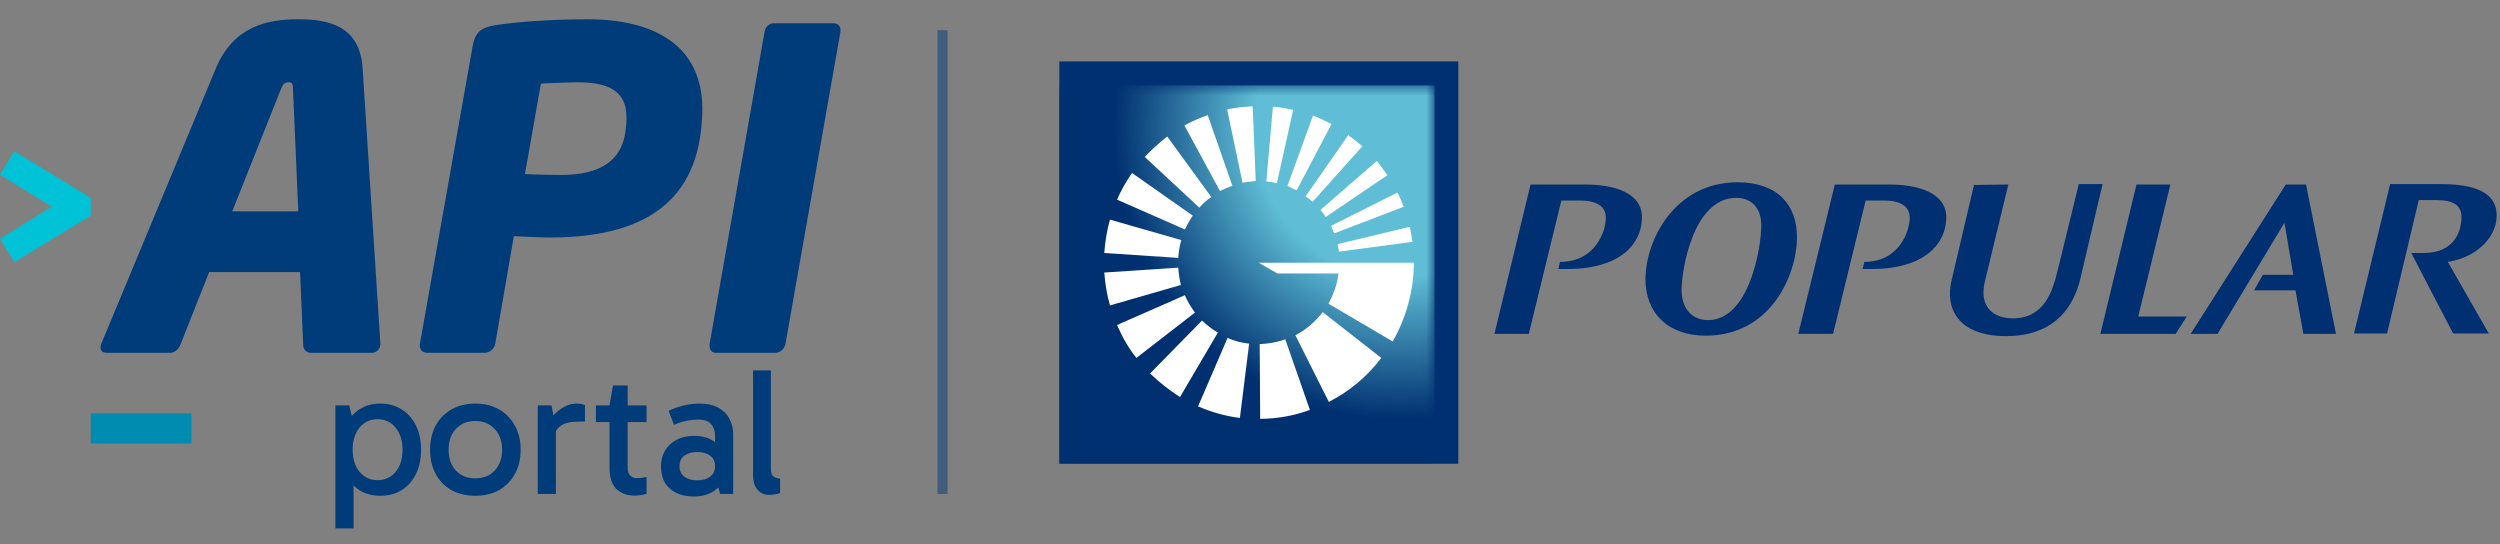
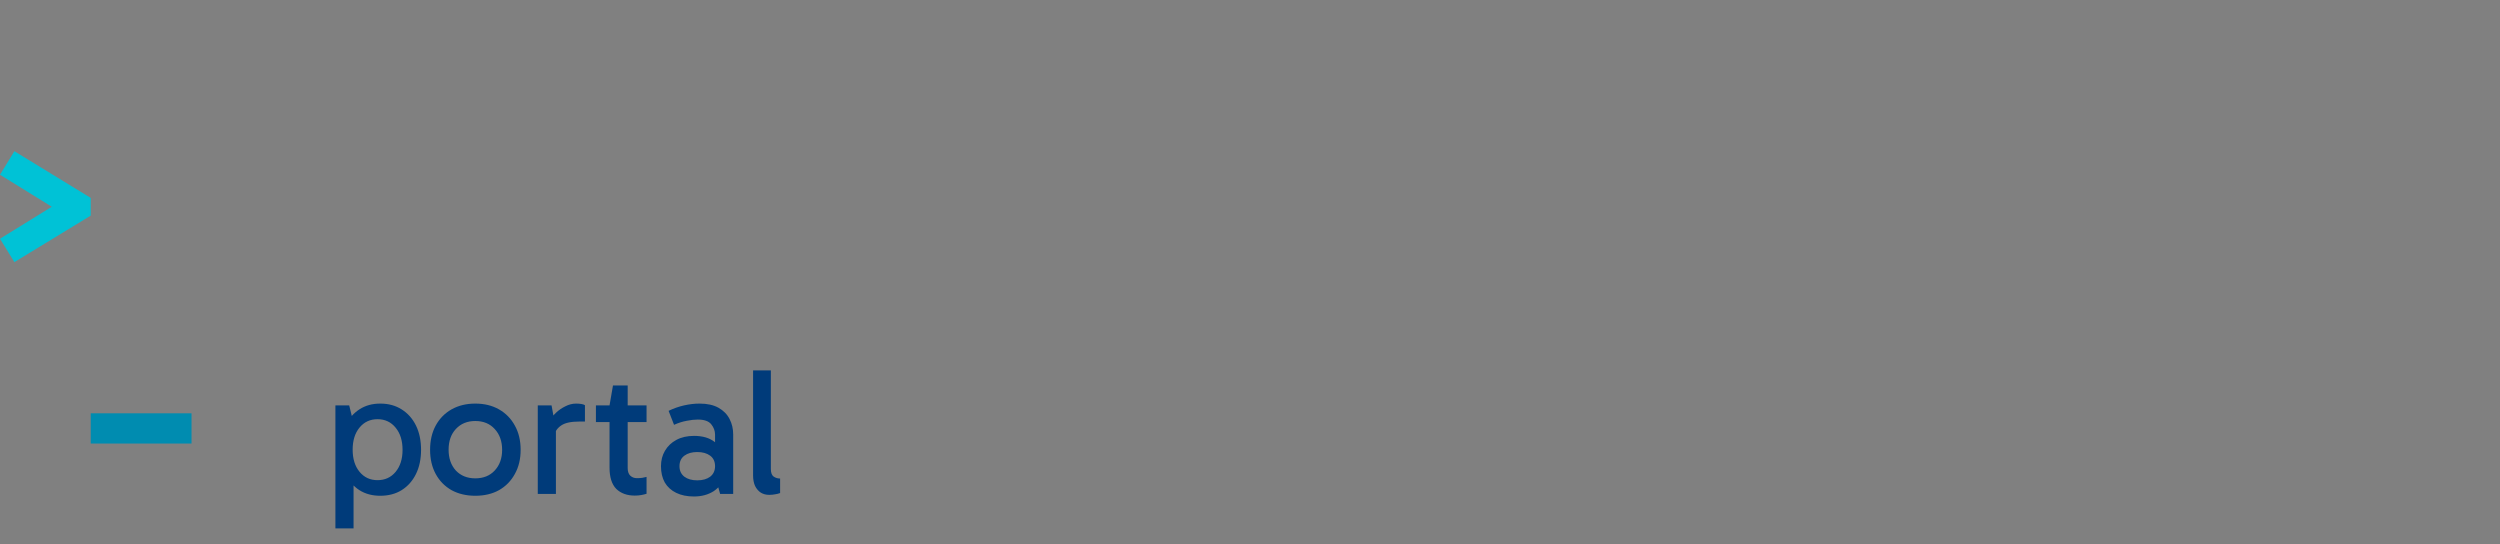
<svg xmlns="http://www.w3.org/2000/svg" width="248" height="54" viewBox="0 0 248 54" fill="none">
  <rect x="0" y="0" width="248" height="54" fill="#808080" stroke="none" />
-   <path d="M37.732 34.12C37.732 34.648 37.336 35 36.852 35H30.824C30.384 35 30.076 34.648 30.076 34.208L29.768 26.992H20.748L17.888 34.208C17.712 34.648 17.316 35 16.876 35H10.584C10.188 35 9.968 34.78 9.968 34.472C9.968 34.34 10.012 34.208 10.056 34.076L21.408 6.796C23.168 2.572 26.556 1.912 29.592 1.912C32.628 1.912 35.708 2.572 35.972 6.796L37.732 34.076V34.12ZM29.592 20.964L29.064 8.82C29.064 8.38 29.02 8.16 28.624 8.16C28.228 8.16 28.052 8.38 27.876 8.82L23.036 20.964H29.592ZM69.674 10.844C69.674 11.372 69.63 11.944 69.586 12.516L69.542 12.912C68.618 21.228 62.15 23.56 54.538 23.56C53.482 23.56 52.074 23.472 50.974 23.428L49.126 34.12C49.038 34.604 48.554 35 48.07 35H42.394C41.954 35 41.646 34.736 41.646 34.296C41.646 34.252 41.646 34.208 41.646 34.164L46.882 4.596C47.146 3.1 47.806 2.704 49.214 2.484C51.502 2.132 55.11 1.912 58.278 1.912C64.966 1.912 69.674 4.552 69.674 10.844ZM62.15 11.68C62.15 9.172 60.61 8.16 57.266 8.16C56.65 8.16 54.186 8.248 53.658 8.292L52.074 17.268C52.558 17.312 55.154 17.356 55.638 17.356C59.554 17.356 61.71 15.948 62.062 12.912L62.106 12.516C62.15 12.208 62.15 11.944 62.15 11.68ZM83.373 2.968C83.373 3.056 83.373 3.1 83.373 3.144L77.917 34.12C77.829 34.604 77.389 35 76.905 35H71.009C70.613 35 70.393 34.692 70.393 34.34C70.393 34.252 70.393 34.208 70.393 34.12L75.849 3.144C75.937 2.66 76.289 2.308 76.773 2.308H82.669C83.109 2.308 83.373 2.572 83.373 2.968Z" fill="#003B7A" />
  <path d="M37.719 49.18C36.927 49.18 36.237 48.994 35.649 48.622C35.061 48.238 34.599 47.704 34.263 47.02C33.939 46.336 33.777 45.538 33.777 44.626C33.777 43.702 33.939 42.898 34.263 42.214C34.599 41.53 35.061 40.996 35.649 40.612C36.237 40.228 36.927 40.036 37.719 40.036C38.535 40.036 39.243 40.228 39.843 40.612C40.455 40.996 40.929 41.53 41.265 42.214C41.601 42.898 41.769 43.702 41.769 44.626C41.769 45.538 41.601 46.336 41.265 47.02C40.929 47.704 40.455 48.238 39.843 48.622C39.243 48.994 38.535 49.18 37.719 49.18ZM33.273 52.42V40.216H34.641L35.073 41.98H34.893V46.984H35.073V52.42H33.273ZM37.449 47.632C38.193 47.632 38.793 47.356 39.249 46.804C39.705 46.252 39.933 45.526 39.933 44.626C39.933 43.714 39.705 42.982 39.249 42.43C38.793 41.866 38.193 41.584 37.449 41.584C36.717 41.584 36.123 41.86 35.667 42.412C35.211 42.964 34.983 43.696 34.983 44.608C34.983 45.52 35.211 46.252 35.667 46.804C36.123 47.356 36.717 47.632 37.449 47.632ZM47.147 49.18C46.259 49.18 45.473 48.994 44.789 48.622C44.117 48.238 43.595 47.704 43.223 47.02C42.851 46.336 42.665 45.538 42.665 44.626C42.665 43.702 42.851 42.898 43.223 42.214C43.595 41.53 44.117 40.996 44.789 40.612C45.473 40.228 46.259 40.036 47.147 40.036C48.047 40.036 48.833 40.228 49.505 40.612C50.177 40.996 50.699 41.53 51.071 42.214C51.455 42.898 51.647 43.702 51.647 44.626C51.647 45.538 51.455 46.336 51.071 47.02C50.699 47.704 50.177 48.238 49.505 48.622C48.833 48.994 48.047 49.18 47.147 49.18ZM47.147 47.452C47.951 47.452 48.593 47.194 49.073 46.678C49.565 46.15 49.811 45.466 49.811 44.626C49.811 43.774 49.565 43.084 49.073 42.556C48.593 42.028 47.951 41.764 47.147 41.764C46.355 41.764 45.713 42.028 45.221 42.556C44.741 43.072 44.501 43.756 44.501 44.608C44.501 45.46 44.741 46.15 45.221 46.678C45.713 47.194 46.355 47.452 47.147 47.452ZM54.715 40.216L55.147 42.592V49H53.347V40.216H54.715ZM54.877 43.33L54.445 43.132V41.818L54.607 41.62C54.727 41.404 54.913 41.176 55.165 40.936C55.429 40.684 55.735 40.474 56.083 40.306C56.431 40.126 56.785 40.036 57.145 40.036C57.325 40.036 57.493 40.048 57.649 40.072C57.817 40.096 57.943 40.138 58.027 40.198V41.818H57.469C56.653 41.818 56.059 41.944 55.687 42.196C55.315 42.436 55.045 42.814 54.877 43.33ZM62.968 49.162C62.2 49.162 61.588 48.94 61.132 48.496C60.688 48.04 60.466 47.338 60.466 46.39V40.324V40.216L60.808 38.236H62.266V46.426C62.266 46.762 62.35 47.014 62.518 47.182C62.698 47.35 62.92 47.434 63.184 47.434C63.388 47.434 63.568 47.422 63.724 47.398C63.88 47.374 64.018 47.344 64.138 47.308V48.982C63.982 49.03 63.808 49.072 63.616 49.108C63.436 49.144 63.22 49.162 62.968 49.162ZM59.116 41.872V40.216H64.138V41.872H59.116ZM68.845 49.252C68.161 49.252 67.573 49.132 67.081 48.892C66.589 48.652 66.211 48.31 65.947 47.866C65.695 47.41 65.569 46.87 65.569 46.246C65.569 45.67 65.701 45.16 65.965 44.716C66.229 44.26 66.607 43.9 67.099 43.636C67.591 43.372 68.173 43.24 68.845 43.24C69.685 43.24 70.357 43.432 70.861 43.816C71.377 44.188 71.737 44.704 71.941 45.364H70.933V43.114C70.933 42.742 70.807 42.4 70.555 42.088C70.303 41.776 69.859 41.62 69.223 41.62C68.887 41.62 68.515 41.662 68.107 41.746C67.711 41.818 67.297 41.95 66.865 42.142L66.325 40.756C66.817 40.516 67.327 40.336 67.855 40.216C68.383 40.096 68.899 40.036 69.403 40.036C70.159 40.036 70.783 40.174 71.275 40.45C71.767 40.726 72.133 41.098 72.373 41.566C72.613 42.022 72.733 42.538 72.733 43.114V49H71.437L70.987 47.398L71.941 47.128C71.725 47.836 71.341 48.37 70.789 48.73C70.237 49.078 69.589 49.252 68.845 49.252ZM69.169 47.65C69.697 47.65 70.123 47.53 70.447 47.29C70.771 47.038 70.933 46.69 70.933 46.246C70.933 45.79 70.771 45.442 70.447 45.202C70.123 44.962 69.697 44.842 69.169 44.842C68.641 44.842 68.215 44.962 67.891 45.202C67.567 45.442 67.405 45.79 67.405 46.246C67.405 46.69 67.567 47.038 67.891 47.29C68.215 47.53 68.641 47.65 69.169 47.65ZM76.307 49.09C75.995 49.09 75.719 49.018 75.479 48.874C75.239 48.718 75.047 48.496 74.903 48.208C74.771 47.92 74.705 47.566 74.705 47.146V36.742H76.469V46.516C76.469 46.888 76.559 47.14 76.739 47.272C76.931 47.404 77.147 47.47 77.387 47.47V48.91C77.231 48.97 77.063 49.012 76.883 49.036C76.703 49.072 76.511 49.09 76.307 49.09Z" fill="#003B7A" />
  <path d="M1.426 26L0 23.684L7.15 19.265V21.754L0 17.335L1.426 15L9 19.632V21.388L1.426 26Z" fill="#00C2D6" />
  <path d="M19 44H9V41H19V44Z" fill="#008CB0" />
-   <line x1="93.5" y1="3" x2="93.5" y2="49" stroke="#003B7A" stroke-opacity="0.5" />
  <g clip-path="url(#clip0_653_18)">
-     <path d="M144.665 6.088H105.087V46.044H144.665V6.088Z" fill="#003071" />
    <mask id="mask0_653_18" style="mask-type:luminance" maskUnits="userSpaceOnUse" x="105" y="8" width="38" height="38">
-       <path d="M142.306 8.47H105.087V46H142.306V8.47Z" fill="white" />
-     </mask>
+       </mask>
    <g mask="url(#mask0_653_18)">
      <path d="M142.306 8.47H105.087V46H142.306V8.47Z" fill="url(#paint0_radial_653_18)" />
    </g>
    <path fill-rule="evenodd" clip-rule="evenodd" d="M128.284 10.895C127.629 10.763 126.973 10.631 126.274 10.587L125.619 17.996C125.969 18.04 126.318 18.084 126.667 18.172L128.284 10.895ZM122.255 18.437L119.809 11.425C119.023 11.689 118.236 12.042 117.494 12.439L121.032 18.966C121.425 18.745 121.819 18.569 122.255 18.437ZM120.158 19.539L115.79 13.541C115.004 14.159 114.261 14.82 113.562 15.57L118.979 20.598C119.328 20.201 119.722 19.848 120.158 19.539ZM128.633 18.878L132.084 12.306C131.473 11.998 130.861 11.689 130.25 11.469L127.716 18.437C127.978 18.569 128.284 18.745 128.633 18.878ZM130.206 20.024L135.142 14.512C134.705 14.115 134.225 13.762 133.744 13.409L129.507 19.495C129.769 19.627 129.987 19.804 130.206 20.024ZM132.346 23.155L139.249 20.509C139.074 20.024 138.855 19.583 138.637 19.098L132.041 22.406C132.172 22.67 132.259 22.935 132.346 23.155ZM118.324 21.391L112.295 17.158C111.727 17.996 111.203 18.878 110.81 19.804L117.537 22.759C117.756 22.317 118.018 21.832 118.324 21.391ZM131.516 21.524L137.632 17.378C137.283 16.893 136.933 16.408 136.584 15.967L130.992 20.818C131.167 21.039 131.342 21.259 131.516 21.524ZM132.827 24.964L140.122 23.993C140.035 23.508 139.947 22.979 139.86 22.494L132.696 24.214C132.74 24.434 132.783 24.699 132.827 24.964ZM124.964 34.137L125.007 41.546C126.711 41.546 128.371 41.237 129.944 40.664L127.497 33.652C126.711 33.96 125.837 34.093 124.964 34.137ZM121.731 10.851L123.26 18.128C123.697 18.04 124.134 17.996 124.571 17.951L124.265 10.542C123.435 10.587 122.561 10.675 121.731 10.851ZM117.188 23.817L110.111 21.788C109.805 22.847 109.631 23.949 109.543 25.096L116.882 25.581C116.926 24.964 117.013 24.39 117.188 23.817ZM124.876 26.066L126.711 27.125H132.783C132.652 28.183 132.303 29.197 131.779 30.123L138.156 33.872C139.511 31.491 140.253 28.8 140.253 26.066H124.876ZM128.502 33.255L131.822 39.87C133.875 38.812 135.623 37.356 137.021 35.504L131.211 30.961C130.468 31.932 129.551 32.725 128.502 33.255ZM118.848 40.311C120.158 40.884 121.556 41.281 122.998 41.458L123.915 34.093C123.173 34.004 122.43 33.828 121.775 33.519L118.848 40.311ZM116.882 26.551L109.543 27.036C109.631 28.139 109.805 29.241 110.111 30.3L117.144 28.271C117.013 27.742 116.926 27.169 116.882 26.551ZM117.537 29.286L110.81 32.24C111.334 33.431 111.946 34.534 112.732 35.504L118.542 31.006C118.149 30.476 117.8 29.903 117.537 29.286ZM119.241 31.799L114.086 37.047C115.004 37.929 116.008 38.723 117.057 39.385L120.814 32.99C120.246 32.681 119.722 32.24 119.241 31.799Z" fill="white" />
    <path d="M172.361 18.084C176.337 18.084 178.259 20.333 178.259 23.508C178.259 27.301 175.638 33.299 169.216 33.299C165.459 33.299 163.231 31.05 163.231 27.698C163.231 23.861 166.114 18.084 172.361 18.084ZM169.434 31.755C173.541 31.755 174.72 24.523 174.72 22.362C174.72 20.73 173.847 19.627 172.23 19.627C167.993 19.627 166.813 26.684 166.813 28.8C166.813 30.564 167.818 31.755 169.434 31.755ZM199.227 18.304L196.912 27.874C196.257 30.52 197.829 31.579 199.664 31.579C202.809 31.579 203.639 28.889 204.163 26.64L206.217 18.26H208.576L206.348 27.742C205.256 32.02 202.241 33.343 199.009 33.343C194.203 33.343 192.937 30.564 193.592 27.83L195.82 18.348L199.227 18.304ZM215.303 18.304L212.114 31.402H216.919L215.827 33.122H208.357L211.939 18.304H215.303ZM224.477 27.257H227.491L226.617 22.097L219.977 33.122H217.312L226.748 18.304H228.758L231.728 33.122H228.496L227.709 28.8H223.603L224.477 27.257ZM239.198 25.096H240.421C243.523 25.096 244.178 22.891 244.178 21.524C244.178 20.245 243.174 19.848 241.688 19.848H239.941L236.796 33.078H233.519L237.101 18.26H241.95C244.397 18.26 247.673 18.569 247.673 21.391C247.673 23.464 245.751 25.537 242.824 25.978L246.887 33.078H243.348L239.198 25.096ZM154.757 25.978C158.295 25.978 159.3 22.891 159.3 21.612C159.3 20.686 158.732 19.892 156.679 19.892H154.888L151.655 33.122H148.248L151.83 18.304H157.247C159.911 18.304 162.882 19.01 162.882 21.568C162.882 24.038 160.916 26.684 155.455 26.684H154.582L154.757 25.978ZM184.942 25.978C188.437 25.978 189.442 22.891 189.442 21.612C189.442 20.686 188.874 19.892 186.821 19.892H185.073L181.841 33.122H178.39L182.016 18.304H187.389C190.053 18.304 193.068 19.01 193.068 21.568C193.068 24.038 191.102 26.684 185.641 26.684H184.768L184.942 25.978Z" fill="#003071" />
  </g>
  <defs>
    <radialGradient id="paint0_radial_653_18" cx="0" cy="0" r="1" gradientUnits="userSpaceOnUse" gradientTransform="translate(138.957 12.791) scale(48.286 48.747)">
      <stop stop-color="#5FBED5" />
      <stop offset="0.3" stop-color="#5FBED5" />
      <stop offset="0.59" stop-color="#003070" />
      <stop offset="1" stop-color="#003070" />
    </radialGradient>
    <clipPath id="clip0_653_18">
-       <rect width="142.979" height="40" fill="white" transform="translate(105 6)" />
-     </clipPath>
+       </clipPath>
  </defs>
</svg>